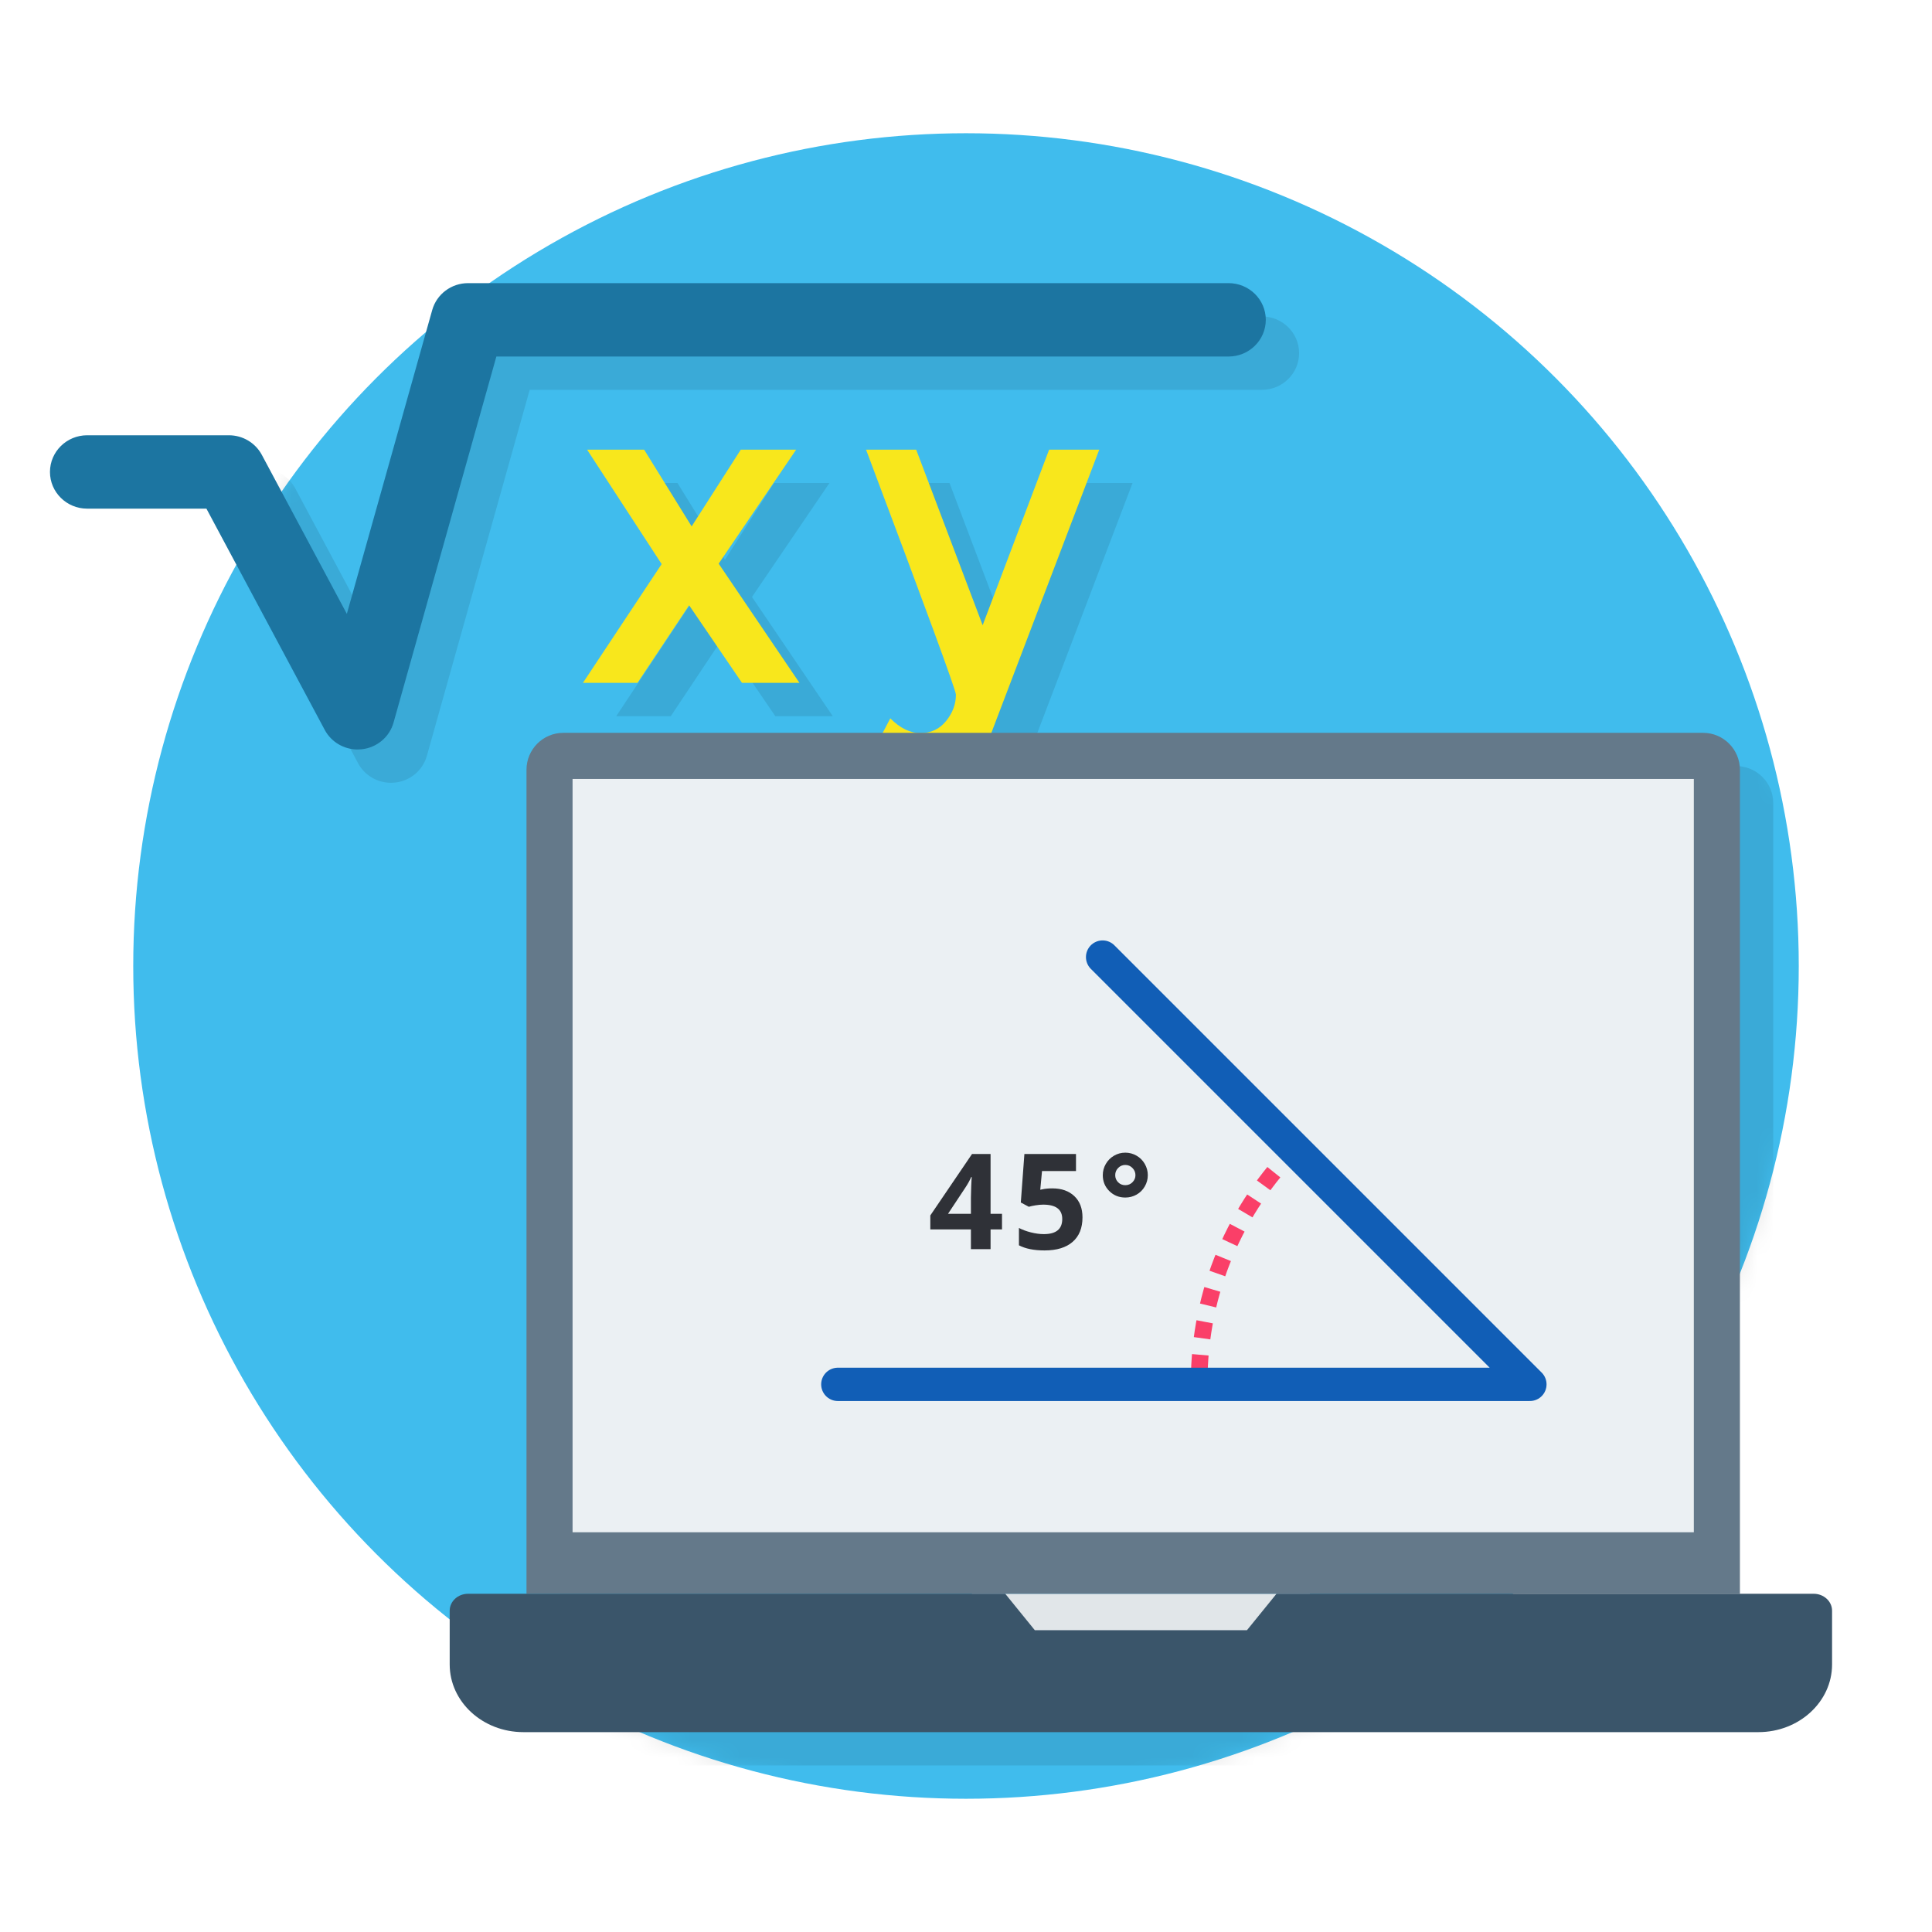
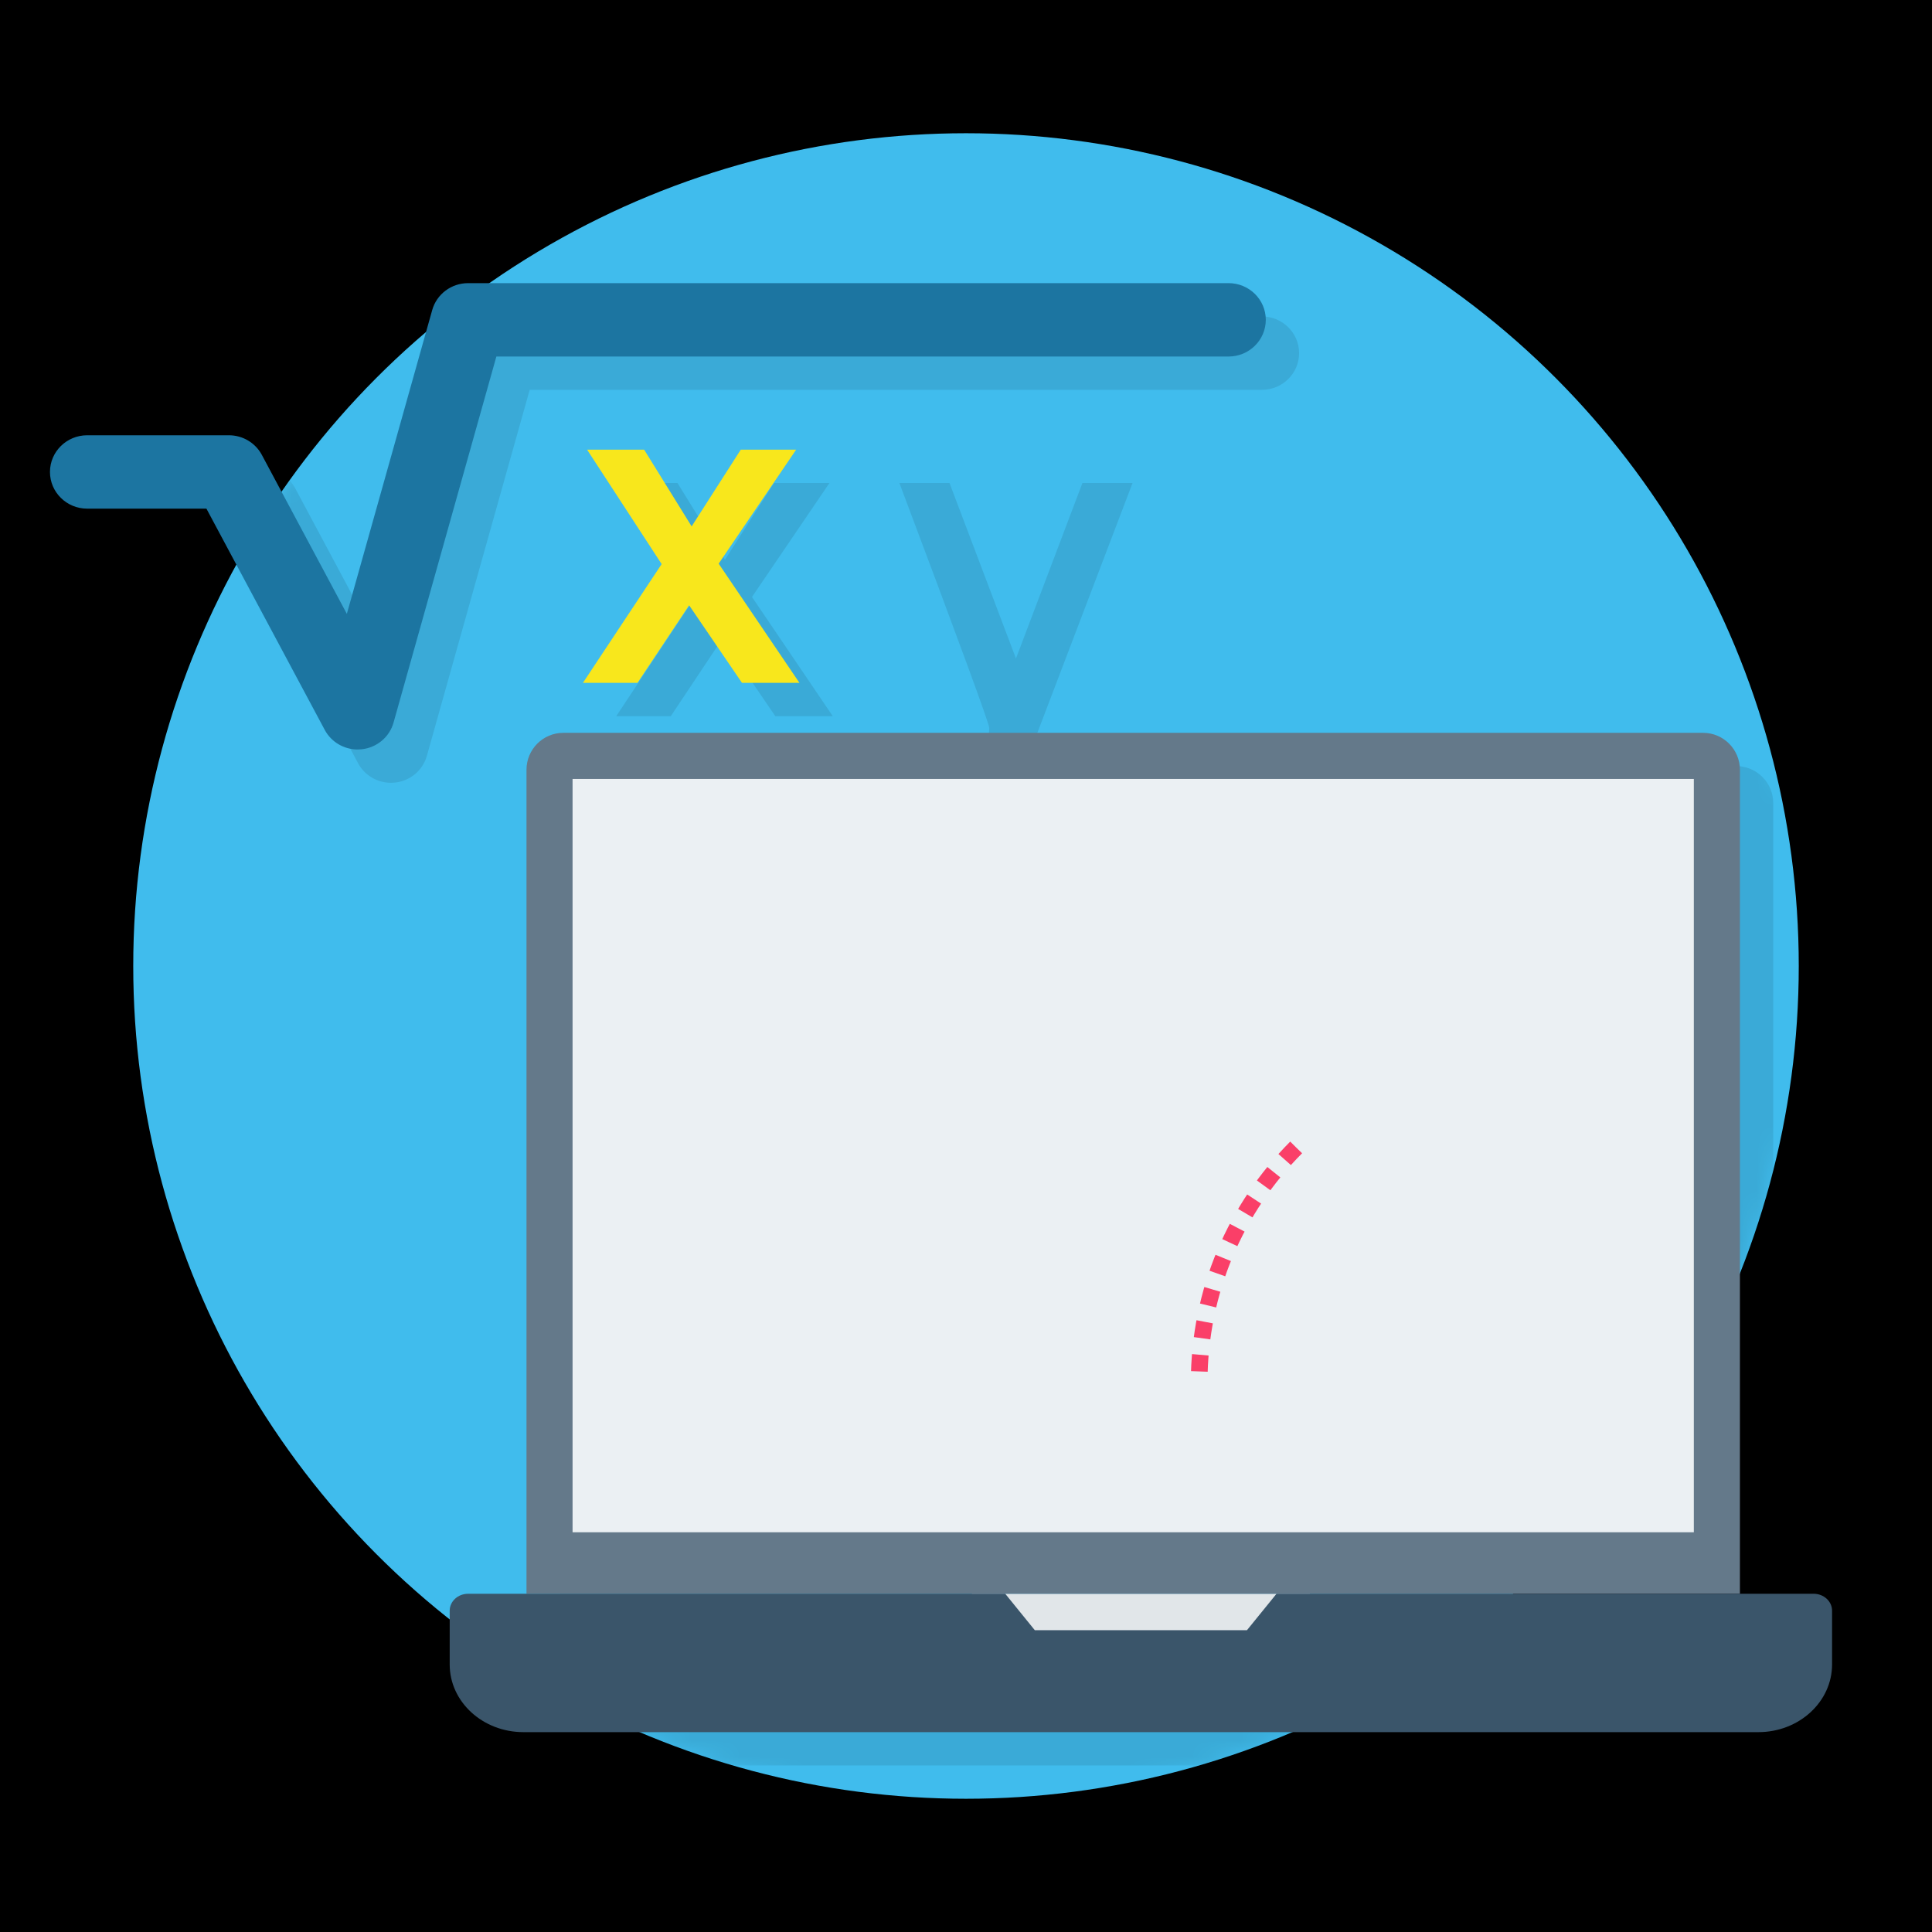
<svg xmlns="http://www.w3.org/2000/svg" xmlns:xlink="http://www.w3.org/1999/xlink" width="116px" height="116px" viewBox="0 0 116 116" version="1.1">
  <title>3BD50AE8-1C8B-4916-BF03-51544D9C5658</title>
  <desc>Created with sketchtool.</desc>
  <defs>
    <linearGradient x1="50%" y1="0%" x2="50%" y2="100%" id="linearGradient-1">
      <stop stop-color="#1187B6" offset="0%" />
      <stop stop-color="#15AAE5" offset="100%" />
    </linearGradient>
    <rect id="path-2" x="0" y="0" width="1920" height="1549" />
    <rect id="path-4" x="0" y="0" width="646" height="288" rx="4" />
    <filter x="-0.6%" y="-0.6%" width="101.2%" height="102.6%" filterUnits="objectBoundingBox" id="filter-5">
      <feOffset dx="0" dy="1" in="SourceAlpha" result="shadowOffsetOuter1" />
      <feGaussianBlur stdDeviation="0.75" in="shadowOffsetOuter1" result="shadowBlurOuter1" />
      <feComposite in="shadowBlurOuter1" in2="SourceAlpha" operator="out" result="shadowBlurOuter1" />
      <feColorMatrix values="0 0 0 0 0   0 0 0 0 0   0 0 0 0 0  0 0 0 0.12 0" type="matrix" in="shadowBlurOuter1" result="shadowMatrixOuter1" />
      <feOffset dx="0" dy="1" in="SourceAlpha" result="shadowOffsetOuter2" />
      <feGaussianBlur stdDeviation="0.5" in="shadowOffsetOuter2" result="shadowBlurOuter2" />
      <feComposite in="shadowBlurOuter2" in2="SourceAlpha" operator="out" result="shadowBlurOuter2" />
      <feColorMatrix values="0 0 0 0 0   0 0 0 0 0   0 0 0 0 0  0 0 0 0.241 0" type="matrix" in="shadowBlurOuter2" result="shadowMatrixOuter2" />
      <feMerge>
        <feMergeNode in="shadowMatrixOuter1" />
        <feMergeNode in="shadowMatrixOuter2" />
      </feMerge>
    </filter>
    <circle id="path-6" cx="58" cy="58" r="50" />
  </defs>
  <g id="Proposte-visual" stroke="none" stroke-width="1" fill="none" fill-rule="evenodd">
    <g id="Definitivo-no-blog-desktop---chiuso" transform="translate(-1008, -2605)">
-       <rect fill="#FFFFFF" x="0" y="0" width="1920" height="3827" />
      <g id="SECTION-ENEM" transform="translate(0, 1610)">
        <g id="BG">
          <mask id="mask-3" fill="white">
            <use xlink:href="#path-2" />
          </mask>
          <use id="Mask" fill="url(#linearGradient-1)" fill-rule="nonzero" xlink:href="#path-2" />
          <g id="bg-img" mask="url(#mask-3)">
            <g transform="translate(960.113, 981.72) rotate(-270) translate(-960.113, -981.72) translate(392.613, 21.72)" id="Base">
              <polygon fill="#15A2DA" opacity="0.921" points="339 0 1135 0 1135 1310" />
              <polygon fill="#0281B4" opacity="0.2" points="1135 700 1135 1920 -9.78468643e-14 1920" />
            </g>
          </g>
        </g>
        <g id="SEGUNDO-DOMINGO" transform="translate(290, 909)">
          <g id="PANEL-PROVA" transform="translate(694, 62)">
            <g id="Combined-Shape">
              <use fill="black" fill-opacity="1" filter="url(#filter-5)" xlink:href="#path-4" />
-               <rect stroke="#D6D7DC" stroke-width="1" stroke-linejoin="square" fill="#FFFFFF" fill-rule="evenodd" x="0.5" y="0.5" width="645" height="287" rx="4" />
            </g>
            <g id="icona-matematica" transform="translate(24, 24)">
              <mask id="mask-7" fill="white">
                <use xlink:href="#path-6" />
              </mask>
              <use id="bg-cerchio" fill="#40BCED" xlink:href="#path-6" />
              <path d="M106.467,97.692 L110.893,97.692 C111.504,97.692 112,98.147 112,98.709 L112,101.934 C112,104.18 110.018,106 107.573,106 L33.427,106 C30.982,106 29,104.18 29,101.934 L29,98.709 C29,98.147 29.496,97.692 30.107,97.692 L33.611,97.692 L33.611,48.219 C33.611,46.993 34.601,46 35.823,46 L54.999,46 L55.454,45.13 C55.961,45.641 56.483,45.931 57.02,46 L57.546,46 C58.05,45.938 58.469,45.701 58.805,45.29 C59.197,44.806 59.395,44.277 59.395,43.704 C59.395,43.454 57.596,38.552 54,29 L57.01,29 L61,39.538 L64.99,29 L68,29 L61.527,45.99 L61.523,46 L104.255,46 C105.476,46 106.467,46.993 106.467,48.219 L106.467,97.692 Z M40.676,29 L43.527,33.605 L46.476,29 L49.801,29 L45.15,35.843 L50,43 L46.55,43 L43.376,38.342 L40.276,43 L37,43 L41.726,35.868 L37.25,29 L40.676,29 L40.676,29 Z M23.475,47 C22.652,47 21.888,46.553 21.498,45.824 L14.394,32.54 L7.235,32.54 C6.001,32.54 5,31.553 5,30.337 C5,29.121 6.001,28.134 7.235,28.134 L15.743,28.134 C16.572,28.134 17.333,28.587 17.72,29.31 L22.825,38.857 L27.951,20.615 C28.219,19.661 29.1,19 30.104,19 L75.765,19 C76.999,19 78,19.987 78,21.203 C78,22.419 76.999,23.406 75.765,23.406 L31.803,23.406 L25.629,45.385 C25.385,46.255 24.626,46.891 23.716,46.987 C23.634,46.996 23.554,47 23.475,47 Z" id="ombra" fill-opacity="0.095" fill="#000000" fill-rule="nonzero" mask="url(#mask-7)" />
              <g id="Formula" transform="translate(3, 17)" fill-rule="nonzero">
                <polygon id="Shape" fill="#F8E71C" points="35.676 10 38.527 14.605 41.476 10 44.801 10 40.15 16.843 45 24 41.55 24 38.376 19.342 35.276 24 32 24 36.726 16.868 32.25 10 35.676 10" />
-                 <path d="M52.488,30 C51.267,30 50.162,29.525 49.176,28.576 L50.454,26.13 C51.04,26.721 51.646,27.016 52.273,27.016 C52.9,27.016 53.411,26.773 53.805,26.29 C54.197,25.806 54.395,25.277 54.395,24.704 C54.395,24.454 52.596,19.552 49,10 L52.01,10 L56,20.538 L59.99,10 L63,10 L56.527,26.99 C56.141,27.922 55.589,28.657 54.871,29.193 C54.152,29.731 53.356,30 52.488,30 Z" id="Shape" fill="#F8E71C" />
                <path d="M18.475,28 C17.652,28 16.888,27.553 16.498,26.824 L9.394,13.54 L2.235,13.54 C1.001,13.54 0,12.553 0,11.337 C0,10.121 1.001,9.134 2.235,9.134 L10.743,9.134 C11.572,9.134 12.333,9.587 12.72,10.31 L17.825,19.857 L22.951,1.615 C23.219,0.661 24.1,0 25.104,0 L70.765,0 C71.999,0 73,0.987 73,2.203 C73,3.419 71.999,4.406 70.765,4.406 L26.803,4.406 L20.629,26.385 C20.385,27.255 19.626,27.891 18.716,27.987 C18.634,27.996 18.554,28 18.475,28 Z" id="Shape" fill="#1C75A1" />
              </g>
              <g id="005-math" transform="translate(27, 44)">
                <rect id="Rectangle-path" fill="#E1E6E9" fill-rule="nonzero" x="31.356" y="51.692" width="20.289" height="4.615" />
                <path d="M4.611,51.692 L4.611,2.219 C4.611,0.993 5.601,0 6.823,0 L75.255,0 C76.476,0 77.467,0.993 77.467,2.219 L77.467,51.692 L4.611,51.692 Z" id="Shape" fill="#64798A" fill-rule="nonzero" />
                <rect id="Rectangle-path" fill="#EBF0F3" fill-rule="nonzero" x="7.378" y="2.769" width="67.322" height="45.231" />
                <path d="M49.644,51.692 L47.869,53.879 L35.131,53.879 L33.356,51.692 L1.107,51.692 C0.496,51.692 0,52.147 0,52.709 L0,55.934 C0,58.18 1.982,60 4.427,60 L78.573,60 C81.018,60 83,58.18 83,55.934 L83,52.709 C83,52.147 82.504,51.692 81.893,51.692 L49.644,51.692 Z" id="Shape" fill="#3A556A" fill-rule="nonzero" />
                <g id="Group" transform="translate(38.733, 21.231)" />
                <g id="grafico" transform="translate(23, 13)">
                  <path d="M27.821,11.895 C24.223,15.512 22,20.496 22,26" id="Oval-3" stroke="#FA3F68" stroke-dasharray="1" />
-                   <polyline id="Path-2" stroke="#115EB6" stroke-width="2" stroke-linecap="round" stroke-linejoin="round" points="0.304 26.119 41.857 26.119 16.202 0.464" />
-                   <path d="M10.162,16.816 L9.475,16.816 L9.475,18 L8.295,18 L8.295,16.816 L5.857,16.816 L5.857,15.977 L8.361,12.289 L9.475,12.289 L9.475,15.879 L10.162,15.879 L10.162,16.816 Z M8.295,15.879 L8.295,14.91 C8.295,14.749 8.301,14.514 8.314,14.207 C8.327,13.9 8.338,13.721 8.346,13.672 L8.314,13.672 C8.218,13.885 8.102,14.094 7.967,14.297 L6.92,15.879 L8.295,15.879 Z M13.186,14.352 C13.738,14.352 14.177,14.507 14.504,14.816 C14.831,15.126 14.994,15.551 14.994,16.09 C14.994,16.728 14.798,17.219 14.404,17.562 C14.011,17.906 13.449,18.078 12.717,18.078 C12.081,18.078 11.568,17.975 11.178,17.77 L11.178,16.727 C11.383,16.836 11.623,16.925 11.896,16.994 C12.17,17.063 12.429,17.098 12.674,17.098 C13.411,17.098 13.779,16.796 13.779,16.191 C13.779,15.616 13.398,15.328 12.635,15.328 C12.497,15.328 12.344,15.342 12.178,15.369 C12.011,15.396 11.876,15.426 11.771,15.457 L11.291,15.199 L11.506,12.289 L14.604,12.289 L14.604,13.312 L12.564,13.312 L12.459,14.434 L12.596,14.406 C12.755,14.37 12.951,14.352 13.186,14.352 Z M16.213,13.559 C16.213,13.319 16.273,13.095 16.393,12.887 C16.512,12.678 16.676,12.513 16.885,12.391 C17.093,12.268 17.32,12.207 17.564,12.207 C17.804,12.207 18.029,12.267 18.238,12.387 C18.448,12.507 18.613,12.672 18.734,12.883 C18.855,13.094 18.916,13.319 18.916,13.559 C18.916,13.801 18.855,14.027 18.734,14.236 C18.613,14.446 18.449,14.609 18.24,14.727 C18.032,14.844 17.807,14.902 17.564,14.902 C17.187,14.902 16.867,14.773 16.605,14.514 C16.344,14.255 16.213,13.936 16.213,13.559 Z M16.959,13.559 C16.959,13.725 17.017,13.867 17.133,13.984 C17.249,14.102 17.393,14.16 17.564,14.16 C17.736,14.16 17.881,14.1 17.998,13.98 C18.115,13.861 18.174,13.72 18.174,13.559 C18.174,13.395 18.115,13.251 17.996,13.129 C17.878,13.007 17.734,12.945 17.564,12.945 C17.398,12.945 17.255,13.005 17.137,13.125 C17.018,13.245 16.959,13.389 16.959,13.559 Z" id="45°" fill="#2F3137" />
                </g>
              </g>
            </g>
          </g>
        </g>
      </g>
    </g>
  </g>
</svg>